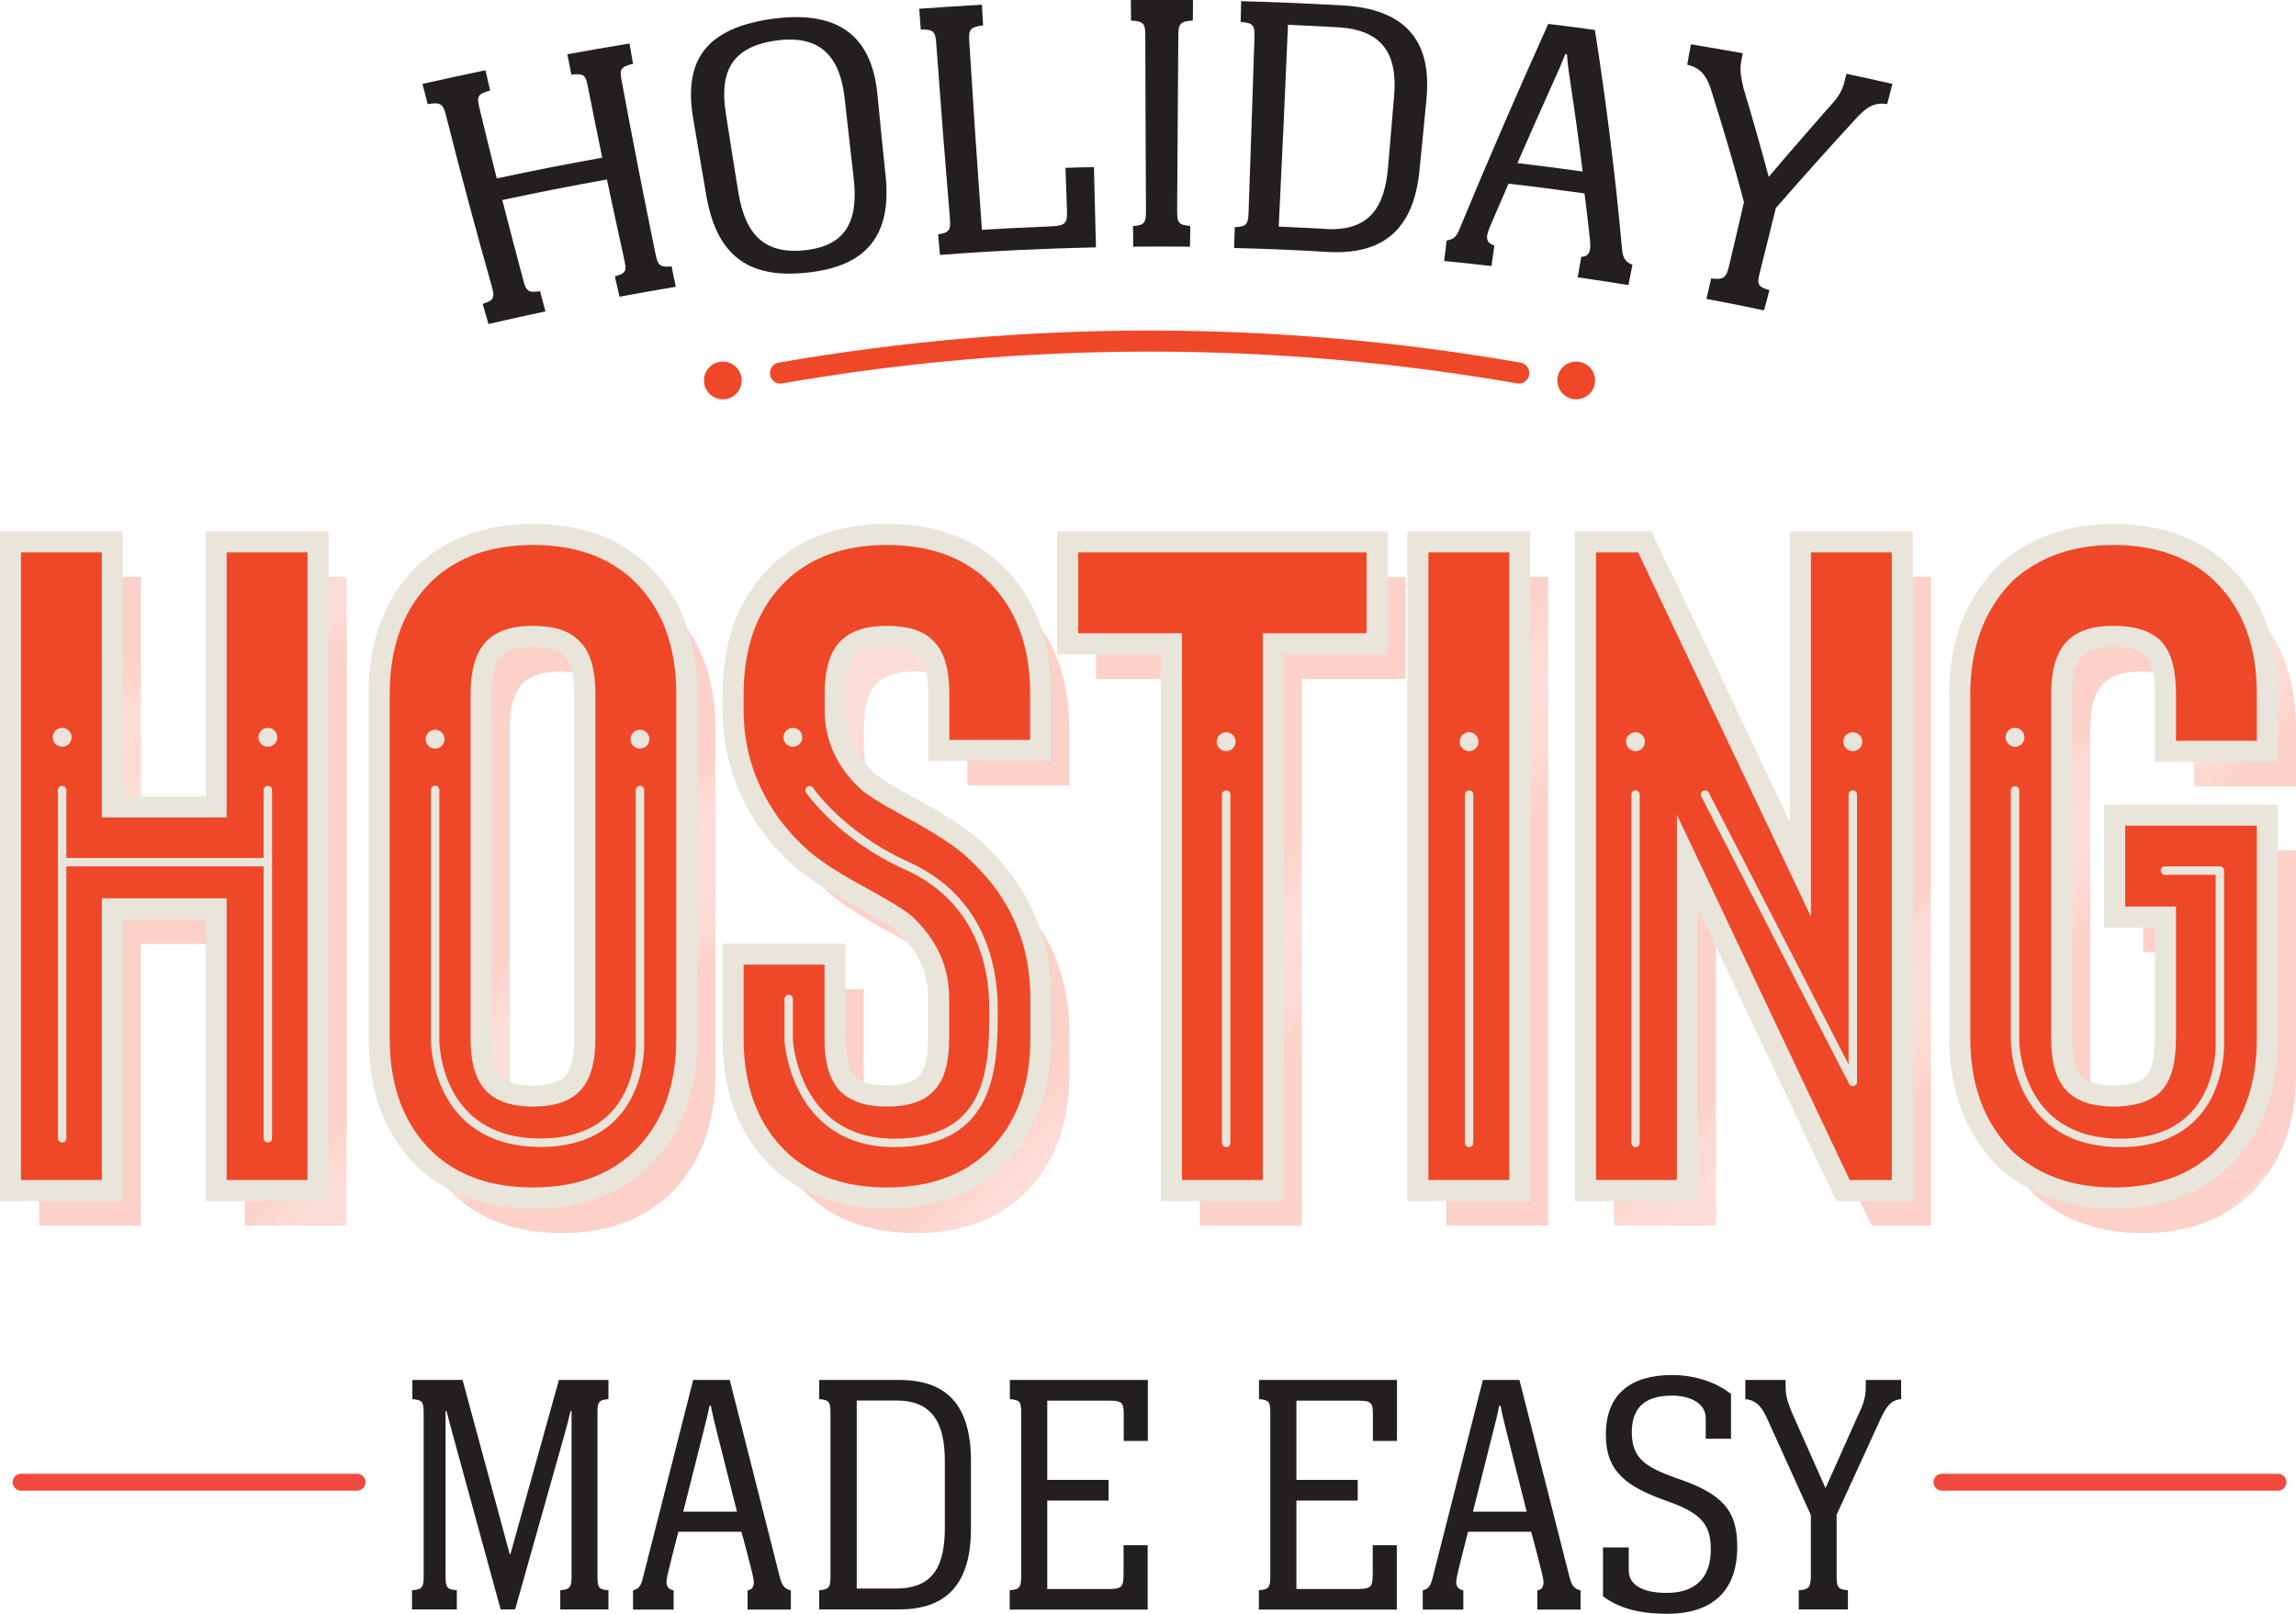
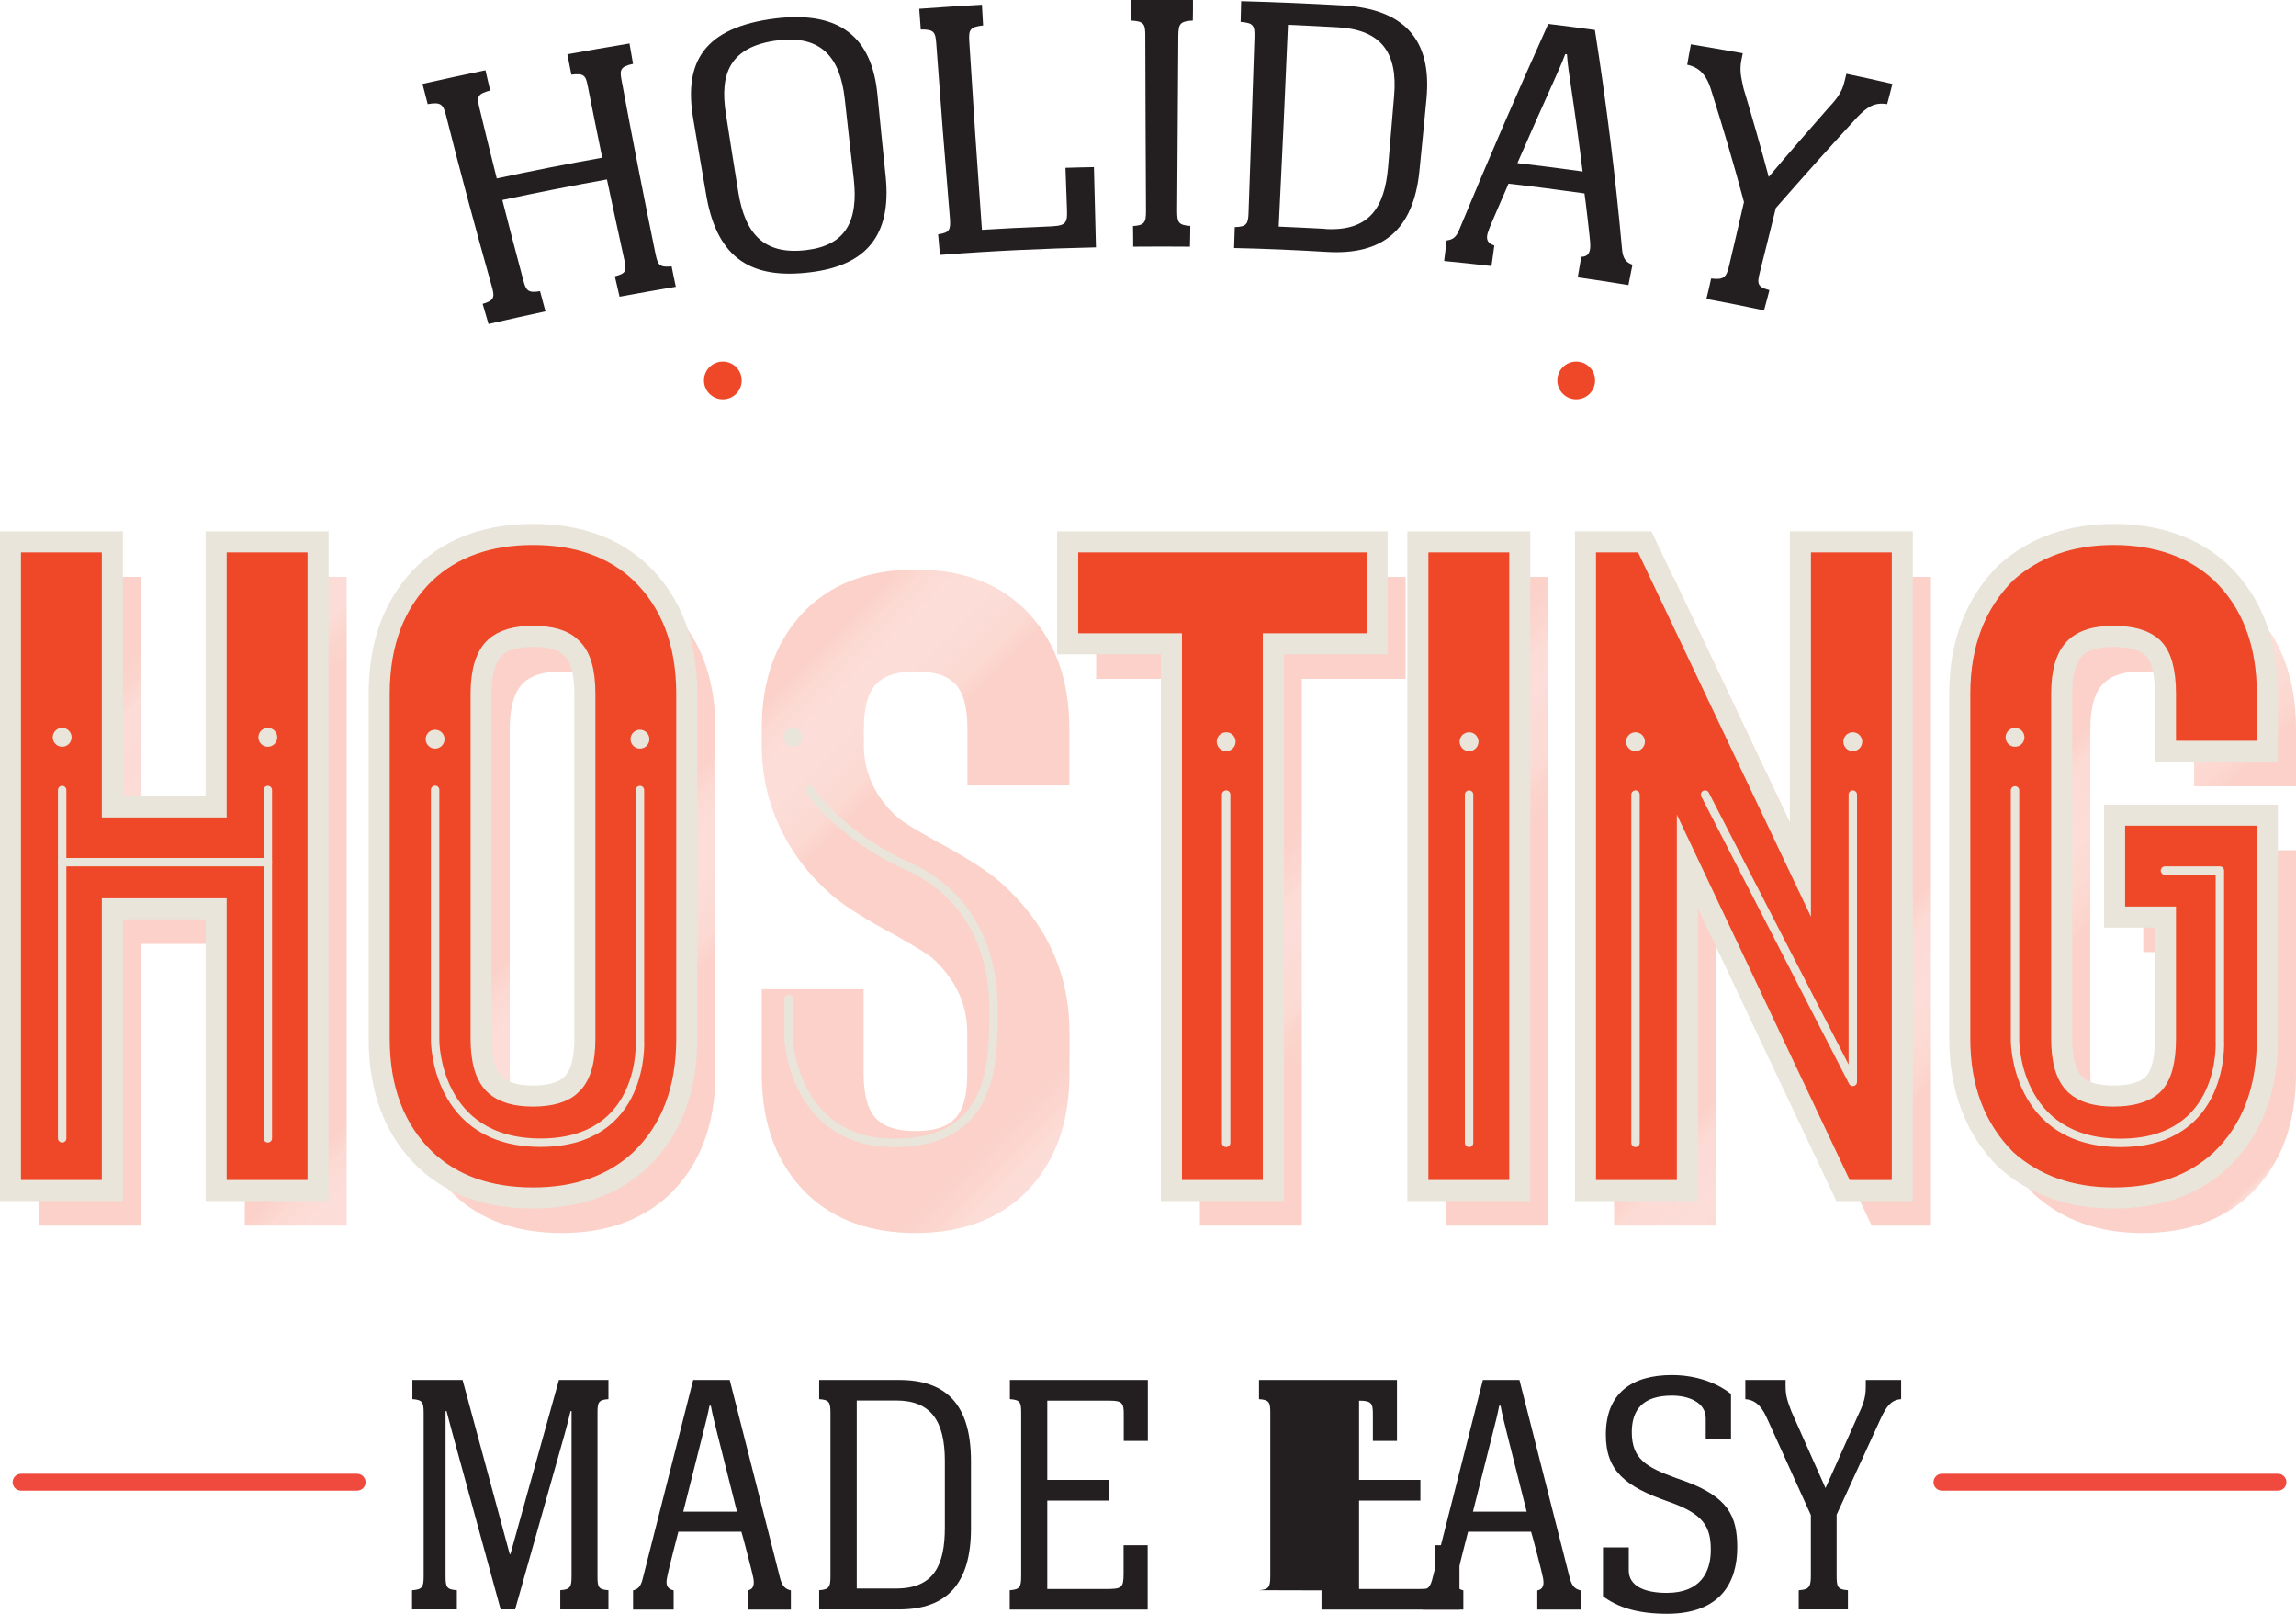
<svg xmlns="http://www.w3.org/2000/svg" id="Layer_2" data-name="Layer 2" viewBox="0 0 136.3 95.79">
  <defs>
    <style>
      .cls-1 {
        fill: url(#New_Pattern_5);
      }

      .cls-1, .cls-2, .cls-3, .cls-4, .cls-5 {
        stroke-width: 0px;
      }

      .cls-6, .cls-2, .cls-7, .cls-8, .cls-9 {
        fill: none;
      }

      .cls-6, .cls-10 {
        stroke-width: 1.25px;
      }

      .cls-6, .cls-7, .cls-8 {
        stroke-linecap: round;
        stroke-linejoin: round;
      }

      .cls-6, .cls-9 {
        stroke: #ef4828;
      }

      .cls-11 {
        clip-path: url(#clippath);
      }

      .cls-10, .cls-8 {
        stroke: #e9e5da;
      }

      .cls-10, .cls-5 {
        fill: #ef4828;
      }

      .cls-10, .cls-9 {
        stroke-miterlimit: 10;
      }

      .cls-7 {
        stroke: #f0493e;
      }

      .cls-3 {
        fill: #231f20;
      }

      .cls-8 {
        stroke-width: .5px;
      }

      .cls-4 {
        fill: #e9e5da;
      }

      .cls-9 {
        stroke-width: .25px;
      }
    </style>
    <clipPath id="clippath">
      <rect class="cls-2" x="0" y="0" width="123.3" height="123.3" />
    </clipPath>
    <pattern id="New_Pattern_5" data-name="New Pattern 5" x="0" y="0" width="123.3" height="123.3" patternTransform="translate(-6830.75 8054.86) rotate(45) scale(1.45)" patternUnits="userSpaceOnUse" viewBox="0 0 123.3 123.3">
      <g>
        <rect class="cls-2" width="123.3" height="123.3" />
        <g class="cls-11">
          <line class="cls-9" x1=".51" y1="-36" x2=".51" y2="159.3" />
          <line class="cls-9" x1="57.43" y1="-36" x2="57.43" y2="159.3" />
          <line class="cls-9" x1="122.8" y1="-36" x2="122.8" y2="159.3" />
          <line class="cls-9" x1="84.84" y1="-36" x2="84.84" y2="159.3" />
          <line class="cls-9" x1="76.41" y1="-36" x2="76.41" y2="159.3" />
          <line class="cls-9" x1="65.87" y1="-36" x2="65.87" y2="159.3" />
          <line class="cls-9" x1="102.76" y1="-36" x2="102.76" y2="159.3" />
          <line class="cls-9" x1="95.39" y1="-36" x2="95.39" y2="159.3" />
          <line class="cls-9" x1="117.52" y1="-36" x2="117.52" y2="159.3" />
          <line class="cls-9" x1="116.47" y1="-36" x2="116.47" y2="159.3" />
          <line class="cls-9" x1="113.31" y1="-36" x2="113.31" y2="159.3" />
          <line class="cls-9" x1="7.88" y1="-36" x2="7.88" y2="159.3" />
          <line class="cls-9" x1="109.09" y1="-36" x2="109.09" y2="159.3" />
          <line class="cls-9" x1="19.48" y1="-36" x2="19.48" y2="159.3" />
          <line class="cls-9" x1="14.21" y1="-36" x2="14.21" y2="159.3" />
          <line class="cls-9" x1="11.05" y1="-36" x2="11.05" y2="159.3" />
          <line class="cls-9" x1="46.89" y1="-36" x2="46.89" y2="159.3" />
          <line class="cls-9" x1="38.46" y1="-36" x2="38.46" y2="159.3" />
          <line class="cls-9" x1="30.02" y1="-36" x2="30.02" y2="159.3" />
          <line class="cls-9" x1="70.08" y1="-36" x2="70.08" y2="159.3" />
          <line class="cls-9" x1="61.65" y1="-36" x2="61.65" y2="159.3" />
          <line class="cls-9" x1="51.11" y1="-36" x2="51.11" y2="159.3" />
          <line class="cls-9" x1="25.81" y1="-36" x2="25.81" y2="159.3" />
          <line class="cls-9" x1="119.63" y1="-36" x2="119.63" y2="159.3" />
          <line class="cls-9" x1="118.58" y1="-36" x2="118.58" y2="159.3" />
          <line class="cls-9" x1="59.54" y1="-36" x2="59.54" y2="159.3" />
          <line class="cls-9" x1="49" y1="-36" x2="49" y2="159.3" />
          <line class="cls-9" x1="40.57" y1="-36" x2="40.57" y2="159.3" />
          <line class="cls-9" x1="86.95" y1="-36" x2="86.95" y2="159.3" />
          <line class="cls-9" x1="78.52" y1="-36" x2="78.52" y2="159.3" />
          <line class="cls-9" x1="67.98" y1="-36" x2="67.98" y2="159.3" />
          <line class="cls-9" x1="106.98" y1="-36" x2="106.98" y2="159.3" />
          <line class="cls-9" x1="99.6" y1="-36" x2="99.6" y2="159.3" />
          <line class="cls-9" x1="91.17" y1="-36" x2="91.17" y2="159.3" />
          <line class="cls-9" x1="42.67" y1="-36" x2="42.67" y2="159.3" />
          <line class="cls-9" x1="121.74" y1="-36" x2="121.74" y2="159.3" />
          <line class="cls-9" x1="120.69" y1="-36" x2="120.69" y2="159.3" />
          <line class="cls-9" x1="72.19" y1="-36" x2="72.19" y2="159.3" />
          <line class="cls-9" x1="63.76" y1="-36" x2="63.76" y2="159.3" />
          <line class="cls-9" x1="55.32" y1="-36" x2="55.32" y2="159.3" />
          <line class="cls-9" x1="93.28" y1="-36" x2="93.28" y2="159.3" />
          <line class="cls-9" x1="82.73" y1="-36" x2="82.73" y2="159.3" />
          <line class="cls-9" x1="115.42" y1="-36" x2="115.42" y2="159.3" />
          <line class="cls-9" x1="111.2" y1="-36" x2="111.2" y2="159.3" />
          <line class="cls-9" x1="104.87" y1="-36" x2="104.87" y2="159.3" />
          <line class="cls-9" x1="3.67" y1="-36" x2="3.67" y2="159.3" />
          <line class="cls-9" x1="97.49" y1="-36" x2="97.49" y2="159.3" />
          <line class="cls-9" x1="89.06" y1="-36" x2="89.06" y2="159.3" />
          <line class="cls-9" x1="12.1" y1="-36" x2="12.1" y2="159.3" />
          <line class="cls-9" x1="8.94" y1="-36" x2="8.94" y2="159.3" />
          <line class="cls-9" x1="5.78" y1="-36" x2="5.78" y2="159.3" />
          <line class="cls-9" x1="32.13" y1="-36" x2="32.13" y2="159.3" />
          <line class="cls-9" x1="23.7" y1="-36" x2="23.7" y2="159.3" />
          <line class="cls-9" x1="15.26" y1="-36" x2="15.26" y2="159.3" />
          <line class="cls-9" x1="53.22" y1="-36" x2="53.22" y2="159.3" />
          <line class="cls-9" x1="44.78" y1="-36" x2="44.78" y2="159.3" />
          <line class="cls-9" x1="34.24" y1="-36" x2="34.24" y2="159.3" />
          <line class="cls-9" x1="1.56" y1="-36" x2="1.56" y2="159.3" />
          <line class="cls-9" x1="80.63" y1="-36" x2="80.63" y2="159.3" />
          <line class="cls-9" x1="74.3" y1="-36" x2="74.3" y2="159.3" />
          <line class="cls-9" x1="6.83" y1="-36" x2="6.83" y2="159.3" />
          <line class="cls-9" x1="4.72" y1="-36" x2="4.72" y2="159.3" />
          <line class="cls-9" x1="2.61" y1="-36" x2="2.61" y2="159.3" />
          <line class="cls-9" x1="17.37" y1="-36" x2="17.37" y2="159.3" />
          <line class="cls-9" x1="13.16" y1="-36" x2="13.16" y2="159.3" />
          <line class="cls-9" x1="9.99" y1="-36" x2="9.99" y2="159.3" />
          <line class="cls-9" x1="36.35" y1="-36" x2="36.35" y2="159.3" />
          <line class="cls-9" x1="27.92" y1="-36" x2="27.92" y2="159.3" />
          <line class="cls-9" x1="21.59" y1="-36" x2="21.59" y2="159.3" />
          <line class="cls-9" x1="52.16" y1="-36" x2="52.16" y2="159.3" />
          <line class="cls-9" x1="79.57" y1="-36" x2="79.57" y2="159.3" />
          <line class="cls-9" x1="71.14" y1="-36" x2="71.14" y2="159.3" />
          <line class="cls-9" x1="60.6" y1="-36" x2="60.6" y2="159.3" />
          <line class="cls-9" x1="105.93" y1="-36" x2="105.93" y2="159.3" />
          <line class="cls-9" x1="100.66" y1="-36" x2="100.66" y2="159.3" />
          <line class="cls-9" x1="90.11" y1="-36" x2="90.11" y2="159.3" />
          <line class="cls-9" x1="114.36" y1="-36" x2="114.36" y2="159.3" />
          <line class="cls-9" x1="112.25" y1="-36" x2="112.25" y2="159.3" />
          <line class="cls-9" x1="110.14" y1="-36" x2="110.14" y2="159.3" />
          <line class="cls-9" x1="103.82" y1="-36" x2="103.82" y2="159.3" />
          <line class="cls-9" x1="98.55" y1="-36" x2="98.55" y2="159.3" />
          <line class="cls-9" x1="41.62" y1="-36" x2="41.62" y2="159.3" />
          <line class="cls-9" x1="33.19" y1="-36" x2="33.19" y2="159.3" />
          <line class="cls-9" x1="24.75" y1="-36" x2="24.75" y2="159.3" />
          <line class="cls-9" x1="64.81" y1="-36" x2="64.81" y2="159.3" />
          <line class="cls-9" x1="56.38" y1="-36" x2="56.38" y2="159.3" />
          <line class="cls-9" x1="45.84" y1="-36" x2="45.84" y2="159.3" />
          <line class="cls-9" x1="20.54" y1="-36" x2="20.54" y2="159.3" />
          <line class="cls-9" x1="54.27" y1="-36" x2="54.27" y2="159.3" />
          <line class="cls-9" x1="43.73" y1="-36" x2="43.73" y2="159.3" />
          <line class="cls-9" x1="35.29" y1="-36" x2="35.29" y2="159.3" />
          <line class="cls-9" x1="81.68" y1="-36" x2="81.68" y2="159.3" />
          <line class="cls-9" x1="73.25" y1="-36" x2="73.25" y2="159.3" />
          <line class="cls-9" x1="62.7" y1="-36" x2="62.7" y2="159.3" />
          <line class="cls-9" x1="101.71" y1="-36" x2="101.71" y2="159.3" />
          <line class="cls-9" x1="94.33" y1="-36" x2="94.33" y2="159.3" />
          <line class="cls-9" x1="85.9" y1="-36" x2="85.9" y2="159.3" />
          <line class="cls-9" x1="37.4" y1="-36" x2="37.4" y2="159.3" />
          <line class="cls-9" x1="66.92" y1="-36" x2="66.92" y2="159.3" />
          <line class="cls-9" x1="58.49" y1="-36" x2="58.49" y2="159.3" />
          <line class="cls-9" x1="50.05" y1="-36" x2="50.05" y2="159.3" />
          <line class="cls-9" x1="96.44" y1="-36" x2="96.44" y2="159.3" />
          <line class="cls-9" x1="88.01" y1="-36" x2="88.01" y2="159.3" />
          <line class="cls-9" x1="77.46" y1="-36" x2="77.46" y2="159.3" />
          <line class="cls-9" x1="108.04" y1="-36" x2="108.04" y2="159.3" />
          <line class="cls-9" x1="92.22" y1="-36" x2="92.22" y2="159.3" />
          <line class="cls-9" x1="83.79" y1="-36" x2="83.79" y2="159.3" />
          <line class="cls-9" x1="26.86" y1="-36" x2="26.86" y2="159.3" />
          <line class="cls-9" x1="18.43" y1="-36" x2="18.43" y2="159.3" />
          <line class="cls-9" x1="47.95" y1="-36" x2="47.95" y2="159.3" />
          <line class="cls-9" x1="39.51" y1="-36" x2="39.51" y2="159.3" />
          <line class="cls-9" x1="28.97" y1="-36" x2="28.97" y2="159.3" />
          <line class="cls-9" x1="75.36" y1="-36" x2="75.36" y2="159.3" />
          <line class="cls-9" x1="69.03" y1="-36" x2="69.03" y2="159.3" />
          <line class="cls-9" x1="31.08" y1="-36" x2="31.08" y2="159.3" />
          <line class="cls-9" x1="22.64" y1="-36" x2="22.64" y2="159.3" />
          <line class="cls-9" x1="16.32" y1="-36" x2="16.32" y2="159.3" />
        </g>
      </g>
    </pattern>
  </defs>
  <g id="Layer_1-2" data-name="Layer 1">
    <g>
      <g>
        <g>
          <g>
            <path class="cls-1" d="M14.53,34.24h6.05v38.5h-6.05v-16.72h-6.16v16.72H2.32v-38.5h6.05v15.73h6.16v-15.73Z" />
            <path class="cls-1" d="M33.34,73.18c-2.64,0-4.77-.75-6.38-2.26-1.83-1.76-2.75-4.16-2.75-7.2v-20.46c0-3.04.92-5.44,2.75-7.2,1.61-1.5,3.74-2.26,6.38-2.26s4.77.75,6.38,2.26c1.83,1.76,2.75,4.16,2.75,7.2v20.46c0,3.04-.92,5.44-2.75,7.2-1.61,1.5-3.74,2.26-6.38,2.26ZM33.34,39.85c-1.03,0-1.78.22-2.25.66-.55.51-.83,1.43-.83,2.75v20.46c0,1.32.27,2.24.83,2.75.48.44,1.23.66,2.25.66s1.81-.22,2.25-.66c.55-.48.83-1.39.83-2.75v-20.46c0-1.36-.27-2.27-.83-2.75-.44-.44-1.19-.66-2.25-.66Z" />
            <path class="cls-1" d="M54.35,73.18c-2.64,0-4.77-.75-6.38-2.26-1.83-1.76-2.75-4.16-2.75-7.2v-5.01h6.05v5.01c0,1.32.27,2.24.82,2.75.48.44,1.23.66,2.26.66s1.81-.22,2.25-.66c.55-.48.82-1.39.82-2.75v-2.42c0-1.69-.68-3.15-2.03-4.4-.29-.26-1.06-.73-2.31-1.43-1.72-.92-2.99-1.72-3.79-2.42-1.32-1.17-2.33-2.51-3.02-4.01-.7-1.5-1.05-3.12-1.05-4.84v-.94c0-3.04.92-5.44,2.75-7.2,1.61-1.5,3.74-2.26,6.38-2.26s4.77.75,6.38,2.26c1.83,1.76,2.75,4.16,2.75,7.2v3.36h-6.05v-3.36c0-1.36-.27-2.27-.82-2.75-.44-.44-1.19-.66-2.25-.66s-1.78.22-2.26.66c-.55.51-.82,1.43-.82,2.75v.94c0,1.69.68,3.13,2.03,4.34.37.29,1.08.73,2.15,1.32,1.91,1.03,3.23,1.87,3.96,2.53,2.71,2.42,4.07,5.39,4.07,8.91v2.42c0,3.04-.92,5.44-2.75,7.2-1.61,1.5-3.74,2.26-6.38,2.26Z" />
            <path class="cls-1" d="M83.44,34.24v6.05h-6.16v32.45h-6.05v-32.45h-6.16v-6.05h18.37Z" />
            <path class="cls-1" d="M85.86,72.74v-38.5h6.05v38.5h-6.05Z" />
            <path class="cls-1" d="M114.63,34.24v38.5h-3.52l-9.24-19.53v19.53h-6.05v-38.5h3.52l9.24,19.47v-19.47h6.05Z" />
            <path class="cls-1" d="M127.17,73.18c-2.57,0-4.69-.75-6.38-2.26-1.83-1.83-2.75-4.23-2.75-7.2v-20.46c0-2.97.92-5.37,2.75-7.2,1.69-1.5,3.81-2.26,6.38-2.26s4.77.75,6.38,2.26c1.83,1.76,2.75,4.16,2.75,7.2v3.41h-6.05v-3.41c0-1.36-.26-2.27-.77-2.75-.48-.44-1.25-.66-2.31-.66s-1.78.22-2.25.66c-.55.51-.83,1.43-.83,2.75v20.46c0,1.32.27,2.24.83,2.75.48.44,1.23.66,2.25.66s1.83-.22,2.31-.66c.51-.48.77-1.39.77-2.75v-7.21h-3.02v-6.05h9.07v13.26c0,3.04-.92,5.44-2.75,7.2-1.61,1.5-3.74,2.26-6.38,2.26Z" />
          </g>
          <g>
            <path class="cls-10" d="M12.83,32.16h6.05v38.5h-6.05v-16.72h-6.16v16.72H.62v-38.5h6.05v15.73h6.16v-15.73Z" />
            <path class="cls-10" d="M31.64,71.1c-2.64,0-4.77-.75-6.38-2.26-1.83-1.76-2.75-4.16-2.75-7.2v-20.46c0-3.04.92-5.44,2.75-7.2,1.61-1.5,3.74-2.26,6.38-2.26s4.77.75,6.38,2.26c1.83,1.76,2.75,4.16,2.75,7.2v20.46c0,3.04-.92,5.44-2.75,7.2-1.61,1.5-3.74,2.26-6.38,2.26ZM31.64,37.77c-1.03,0-1.78.22-2.25.66-.55.51-.83,1.43-.83,2.75v20.46c0,1.32.27,2.24.83,2.75.48.44,1.23.66,2.25.66s1.81-.22,2.25-.66c.55-.48.83-1.39.83-2.75v-20.46c0-1.36-.27-2.27-.83-2.75-.44-.44-1.19-.66-2.25-.66Z" />
-             <path class="cls-10" d="M52.65,71.1c-2.64,0-4.77-.75-6.38-2.26-1.83-1.76-2.75-4.16-2.75-7.2v-5.01h6.05v5.01c0,1.32.27,2.24.82,2.75.48.44,1.23.66,2.26.66s1.81-.22,2.25-.66c.55-.48.82-1.39.82-2.75v-2.42c0-1.69-.68-3.15-2.03-4.4-.29-.26-1.06-.73-2.31-1.43-1.72-.92-2.99-1.72-3.79-2.42-1.32-1.17-2.33-2.51-3.02-4.01-.7-1.5-1.05-3.12-1.05-4.84v-.94c0-3.04.92-5.44,2.75-7.2,1.61-1.5,3.74-2.26,6.38-2.26s4.77.75,6.38,2.26c1.83,1.76,2.75,4.16,2.75,7.2v3.36h-6.05v-3.36c0-1.36-.27-2.27-.82-2.75-.44-.44-1.19-.66-2.25-.66s-1.78.22-2.26.66c-.55.51-.82,1.43-.82,2.75v.94c0,1.69.68,3.13,2.03,4.34.37.29,1.08.73,2.15,1.32,1.91,1.03,3.23,1.87,3.96,2.53,2.71,2.42,4.07,5.39,4.07,8.91v2.42c0,3.04-.92,5.44-2.75,7.2-1.61,1.5-3.74,2.26-6.38,2.26Z" />
            <path class="cls-10" d="M81.75,32.16v6.05h-6.16v32.45h-6.05v-32.45h-6.16v-6.05h18.37Z" />
            <path class="cls-10" d="M84.17,70.66v-38.5h6.05v38.5h-6.05Z" />
            <path class="cls-10" d="M112.93,32.16v38.5h-3.52l-9.24-19.53v19.53h-6.05v-38.5h3.52l9.24,19.47v-19.47h6.05Z" />
            <path class="cls-10" d="M125.47,71.1c-2.57,0-4.69-.75-6.38-2.26-1.83-1.83-2.75-4.23-2.75-7.2v-20.46c0-2.97.92-5.37,2.75-7.2,1.69-1.5,3.81-2.26,6.38-2.26s4.77.75,6.38,2.26c1.83,1.76,2.75,4.16,2.75,7.2v3.41h-6.05v-3.41c0-1.36-.26-2.27-.77-2.75-.48-.44-1.25-.66-2.31-.66s-1.78.22-2.25.66c-.55.51-.83,1.43-.83,2.75v20.46c0,1.32.27,2.24.83,2.75.48.44,1.23.66,2.25.66s1.83-.22,2.31-.66c.51-.48.77-1.39.77-2.75v-7.21h-3.02v-6.05h9.07v13.26c0,3.04-.92,5.44-2.75,7.2-1.61,1.5-3.74,2.26-6.38,2.26Z" />
          </g>
        </g>
        <g>
          <g>
            <line class="cls-8" x1="97.09" y1="67.83" x2="97.09" y2="47.16" />
            <circle class="cls-4" cx="97.09" cy="44.02" r=".56" />
            <polyline class="cls-8" points="109.99 47.16 109.99 64.21 101.22 47.16" />
            <circle class="cls-4" cx="109.99" cy="44.02" r=".56" />
          </g>
          <g>
            <line class="cls-8" x1="3.69" y1="67.56" x2="3.69" y2="46.89" />
            <circle class="cls-4" cx="3.69" cy="43.76" r=".56" />
            <line class="cls-8" x1="15.9" y1="67.56" x2="15.9" y2="46.89" />
            <circle class="cls-4" cx="15.9" cy="43.76" r=".56" />
            <line class="cls-8" x1="3.69" y1="51.17" x2="15.9" y2="51.17" />
          </g>
          <g>
            <path class="cls-8" d="M25.83,46.88v14.88s0,6.06,6.26,6.06,5.9-6.06,5.9-6.06v-14.87" />
            <circle class="cls-4" cx="25.83" cy="43.87" r=".56" />
            <circle class="cls-4" cx="37.99" cy="43.87" r=".56" />
          </g>
          <g>
            <path class="cls-8" d="M46.82,59.29v2.48s.36,6.06,6.26,6.06,5.9-4.69,5.9-7.94-1.23-6.74-5.15-8.51c-3.92-1.76-5.77-4.48-5.77-4.48" />
            <circle class="cls-4" cx="47.07" cy="43.76" r=".56" />
          </g>
          <g>
            <line class="cls-8" x1="87.21" y1="67.83" x2="87.21" y2="47.16" />
            <circle class="cls-4" cx="87.21" cy="44.02" r=".56" />
          </g>
          <g>
            <path class="cls-8" d="M119.62,46.91v14.86s0,6.06,6.26,6.06,5.9-6.06,5.9-6.06v-10.1h-3.26" />
            <circle class="cls-4" cx="119.62" cy="43.76" r=".56" />
          </g>
          <g>
            <line class="cls-8" x1="72.79" y1="67.83" x2="72.79" y2="47.16" />
            <circle class="cls-4" cx="72.79" cy="44.02" r=".56" />
          </g>
        </g>
      </g>
      <g>
        <path class="cls-3" d="M24.48,94.38c.61-.04.67-.21.67-.84v-9.66c0-.65-.06-.8-.67-.84v-1.14h2.98l2.8,10.34h.04l2.88-10.34h2.94v1.14c-.61.04-.65.2-.65.84v9.66c0,.65.04.8.65.84v1.14h-2.86v-1.14c.61-.04.67-.21.67-.84v-9.79h-.06c-.1.43-.22.9-.37,1.43l-2.92,10.34h-.86l-2.88-10.52c-.1-.39-.23-.84-.33-1.25h-.06v9.79c0,.65.06.8.67.84v1.14h-2.66v-1.14Z" />
        <path class="cls-3" d="M43.32,81.9l2.98,11.73c.14.57.37.69.65.76v1.14h-2.57v-1.14c.39-.06.41-.41.33-.78,0-.08-.67-2.66-.7-2.7h-3.74s-.67,2.59-.67,2.72c-.08.37-.04.67.39.76v1.14h-2.41v-1.14c.31-.08.47-.23.59-.76l2.98-11.73h2.17ZM43.75,89.72l-1.18-4.68c-.12-.51-.27-1.04-.37-1.61h-.08c-.1.51-.23,1.04-.37,1.57l-1.19,4.72h3.19Z" />
        <path class="cls-3" d="M48.63,94.38c.61-.04.67-.21.67-.84v-9.66c0-.65-.06-.8-.67-.84v-1.14h4.74c2.8,0,4.27,1.45,4.27,4.82v4c0,3.25-1.41,4.8-4.27,4.8h-4.74v-1.14ZM53.19,94.28c2.27,0,2.9-1.41,2.9-3.62v-3.96c0-2.37-.84-3.58-2.88-3.58h-2.35v11.16h2.33Z" />
        <path class="cls-3" d="M59.95,94.38c.61-.04.67-.21.67-.86v-9.68c0-.61-.06-.76-.67-.8v-1.14h8.19v3.62h-1.43v-1.61c0-.63-.1-.78-.82-.78h-3.72v4.7h3.64v1.23h-3.64v5.25h3.39c1.04,0,1.14-.04,1.14-.94v-1.66h1.43v3.82h-8.19v-1.14Z" />
-         <path class="cls-3" d="M74.74,94.38c.61-.04.67-.21.67-.86v-9.68c0-.61-.06-.76-.67-.8v-1.14h8.19v3.62h-1.43v-1.61c0-.63-.1-.78-.82-.78h-3.72v4.7h3.64v1.23h-3.64v5.25h3.39c1.04,0,1.14-.04,1.14-.94v-1.66h1.43v3.82h-8.19v-1.14Z" />
+         <path class="cls-3" d="M74.74,94.38c.61-.04.67-.21.67-.86v-9.68c0-.61-.06-.76-.67-.8v-1.14h8.19v3.62h-1.43v-1.61c0-.63-.1-.78-.82-.78v4.7h3.64v1.23h-3.64v5.25h3.39c1.04,0,1.14-.04,1.14-.94v-1.66h1.43v3.82h-8.19v-1.14Z" />
        <path class="cls-3" d="M90.2,81.9l2.98,11.73c.14.57.37.69.65.76v1.14h-2.57v-1.14c.39-.06.41-.41.33-.78,0-.08-.67-2.66-.7-2.7h-3.74s-.67,2.59-.67,2.72c-.08.37-.04.67.39.76v1.14h-2.41v-1.14c.31-.08.47-.23.59-.76l2.98-11.73h2.17ZM90.63,89.72l-1.18-4.68c-.12-.51-.27-1.04-.37-1.61h-.08c-.1.51-.23,1.04-.37,1.57l-1.19,4.72h3.19Z" />
        <path class="cls-3" d="M102.75,85.39h-1.49v-1.21c0-1-1.1-1.35-2-1.35-1.74,0-2.39.84-2.39,2.17,0,1.59.86,2.08,2.62,2.72l.51.18c2.57.94,3.13,2.06,3.13,3.94,0,2.06-.98,3.94-4.17,3.94-1.76,0-2.94-.39-3.8-1.04v-2.9h1.53v1.37c0,.92.94,1.33,2.25,1.33,2.04,0,2.62-1.27,2.62-2.55,0-1.39-.43-2.15-2.55-2.88-2.51-.88-3.68-1.8-3.68-3.96,0-2.49,1.57-3.54,3.92-3.54,1.61,0,2.82.57,3.51,1.12v2.66Z" />
        <path class="cls-3" d="M106.81,94.38c.61-.04.69-.23.69-.88v-3.58l-2.62-5.78c-.37-.82-.78-1.06-1.27-1.1v-1.14h2.39v.37c0,.59.12.9.35,1.51l2.02,4.54,1.9-4.25c.29-.61.49-1.06.49-1.74v-.43h2.1v1.14c-.59.04-.86.43-1.17,1.06l-2.66,5.8v3.6c0,.67.04.84.67.88v1.14h-2.92v-1.14Z" />
      </g>
      <g>
        <line class="cls-7" x1="115.28" y1="87.97" x2="135.23" y2="87.97" />
        <line class="cls-7" x1="1.25" y1="87.97" x2="21.2" y2="87.97" />
      </g>
      <g>
        <path class="cls-3" d="M28.64,18.04c.71-.21.74-.4.55-1.06-.95-3.37-1.86-6.74-2.71-10.12-.17-.66-.29-.82-1.09-.68-.1-.4-.21-.8-.31-1.2,1.25-.28,2.49-.55,3.74-.81.09.4.18.8.28,1.2-.75.2-.8.37-.65.99.34,1.41.68,2.82,1.04,4.23,2.09-.45,4.18-.86,6.26-1.23-.29-1.42-.58-2.84-.86-4.26-.12-.63-.23-.76-.97-.67-.08-.4-.16-.81-.24-1.21,1.23-.22,2.46-.44,3.69-.64.07.4.14.81.21,1.21-.78.17-.8.36-.67,1.03.63,3.41,1.3,6.82,2,10.23.14.67.22.83.96.76.08.4.16.81.25,1.21-1.11.19-2.23.38-3.34.59-.09-.4-.19-.8-.28-1.21.67-.17.7-.33.57-.94-.35-1.6-.7-3.21-1.04-4.81-2.07.37-4.14.78-6.21,1.22.41,1.59.82,3.19,1.25,4.78.16.6.28.75.99.63.11.4.21.8.32,1.2-1.13.24-2.25.49-3.38.75-.12-.4-.23-.8-.35-1.2Z" />
        <path class="cls-3" d="M52.09,5.63c.16,1.63.32,3.25.49,4.88.34,3.44-1.13,5.25-4.49,5.65-3.43.42-5.47-.77-6.14-4.44-.27-1.56-.54-3.13-.8-4.69-.56-3.31.6-5.41,4.91-5.94,3.81-.45,5.71,1.13,6.03,4.54ZM50.68,10.59c-.18-1.57-.36-3.13-.53-4.7-.27-2.51-1.42-3.8-3.95-3.5-2.94.36-3.47,2.05-3.11,4.35.24,1.56.49,3.12.74,4.67.4,2.46,1.51,3.74,4.05,3.43,2.32-.28,3.09-1.71,2.8-4.25Z" />
        <path class="cls-3" d="M55.67,13.91c.72-.1.77-.28.72-.96-.29-3.45-.56-6.91-.81-10.36-.05-.7-.14-.85-.92-.84-.03-.41-.06-.82-.09-1.23,1.24-.09,2.48-.17,3.72-.24.02.41.05.82.07,1.23-.8.09-.86.27-.82.95.23,3.73.48,7.45.75,11.18,1.26-.08,2.53-.14,3.79-.19,1.17-.04,1.29-.11,1.26-1.01-.03-.83-.06-1.65-.09-2.48.56-.02,1.13-.03,1.69-.04.04,1.59.08,3.18.12,4.76-3.09.07-6.17.21-9.26.45-.04-.41-.07-.82-.11-1.23Z" />
        <path class="cls-3" d="M67.24,13.42c.72-.05.79-.22.79-.91-.02-3.46-.03-6.92-.04-10.39,0-.7-.08-.86-.85-.9,0-.41,0-.82-.01-1.23,1.23-.01,2.46,0,3.69,0,0,.41,0,.82-.01,1.23-.77.04-.85.21-.86.89-.02,3.46-.05,6.92-.07,10.39,0,.7.07.86.78.91,0,.41-.01.82-.02,1.23-1.12-.01-2.25-.01-3.37,0,0-.41,0-.82-.01-1.23Z" />
        <path class="cls-3" d="M73.3,13.48c.72-.02.8-.2.82-.88.12-3.46.24-6.92.35-10.38.02-.7-.05-.86-.82-.92.01-.41.02-.82.03-1.23,2.01.05,4.02.14,6.03.25,3.57.21,5.32,1.95,4.97,5.56-.14,1.43-.27,2.86-.42,4.29-.36,3.48-2.18,4.98-5.49,4.78-1.84-.11-3.67-.19-5.51-.23.01-.41.03-.82.04-1.23ZM78.65,13.59c2.65.16,3.54-1.28,3.75-3.65.12-1.42.24-2.83.36-4.25.22-2.54-.74-3.92-3.33-4.07-.99-.06-1.98-.1-2.97-.15-.17,3.99-.35,7.99-.55,11.98.91.04,1.82.08,2.73.13Z" />
        <path class="cls-3" d="M94.68,1.78c.68,4.34,1.22,8.67,1.61,13,.05.63.29.81.62.93-.08.4-.16.81-.24,1.21-1-.16-2-.32-3.01-.46.07-.41.14-.81.21-1.22.47,0,.56-.36.53-.77.02-.09-.32-2.94-.34-2.99-1.51-.21-3.01-.41-4.51-.58,0,.04-1.18,2.68-1.19,2.81-.15.38-.14.71.35.86-.06.41-.11.81-.17,1.22-.94-.11-1.87-.21-2.81-.3.05-.41.1-.82.15-1.22.37-.05.58-.18.79-.74,1.68-4.06,3.43-8.09,5.24-12.11.92.11,1.85.23,2.77.36ZM93.95,10.18c-.21-1.73-.45-3.45-.71-5.18-.08-.56-.18-1.15-.22-1.78-.03,0-.07,0-.1-.01-.2.53-.44,1.07-.69,1.62-.73,1.61-1.44,3.23-2.15,4.85,1.29.15,2.58.32,3.88.5Z" />
        <path class="cls-3" d="M101.61,16.53c.73.09.88-.08,1.04-.77.3-1.26.59-2.51.88-3.77-.6-2.24-1.26-4.47-1.97-6.71-.3-.95-.78-1.3-1.4-1.44.07-.4.14-.81.22-1.21,1.03.17,2.05.35,3.08.53-.03.13-.05.26-.08.39-.12.63-.03.98.12,1.68.53,1.76,1.03,3.51,1.5,5.27,1.13-1.34,2.28-2.66,3.44-3.98.52-.57.9-.98,1.06-1.69.04-.15.07-.3.11-.45.91.19,1.82.39,2.73.6-.1.4-.2.8-.31,1.2-.78-.13-1.22.2-1.78.78-1.64,1.78-3.25,3.58-4.83,5.39-.31,1.26-.62,2.52-.94,3.78-.18.71-.17.89.56,1.09-.1.4-.21.8-.32,1.2-1.14-.24-2.28-.47-3.42-.68.1-.4.19-.8.28-1.21Z" />
      </g>
      <g>
-         <path class="cls-6" d="M46.33,22.14c14.5-2.53,29.33-2.53,43.83,0" />
        <path class="cls-5" d="M93.57,23.7c-.62,0-1.12-.5-1.12-1.12s.5-1.12,1.12-1.12,1.12.5,1.12,1.12-.5,1.12-1.12,1.12h0Z" />
        <path class="cls-5" d="M42.91,23.7c-.62,0-1.12-.5-1.12-1.12s.5-1.12,1.12-1.12,1.12.5,1.12,1.12-.5,1.12-1.12,1.12h0Z" />
      </g>
    </g>
  </g>
</svg>